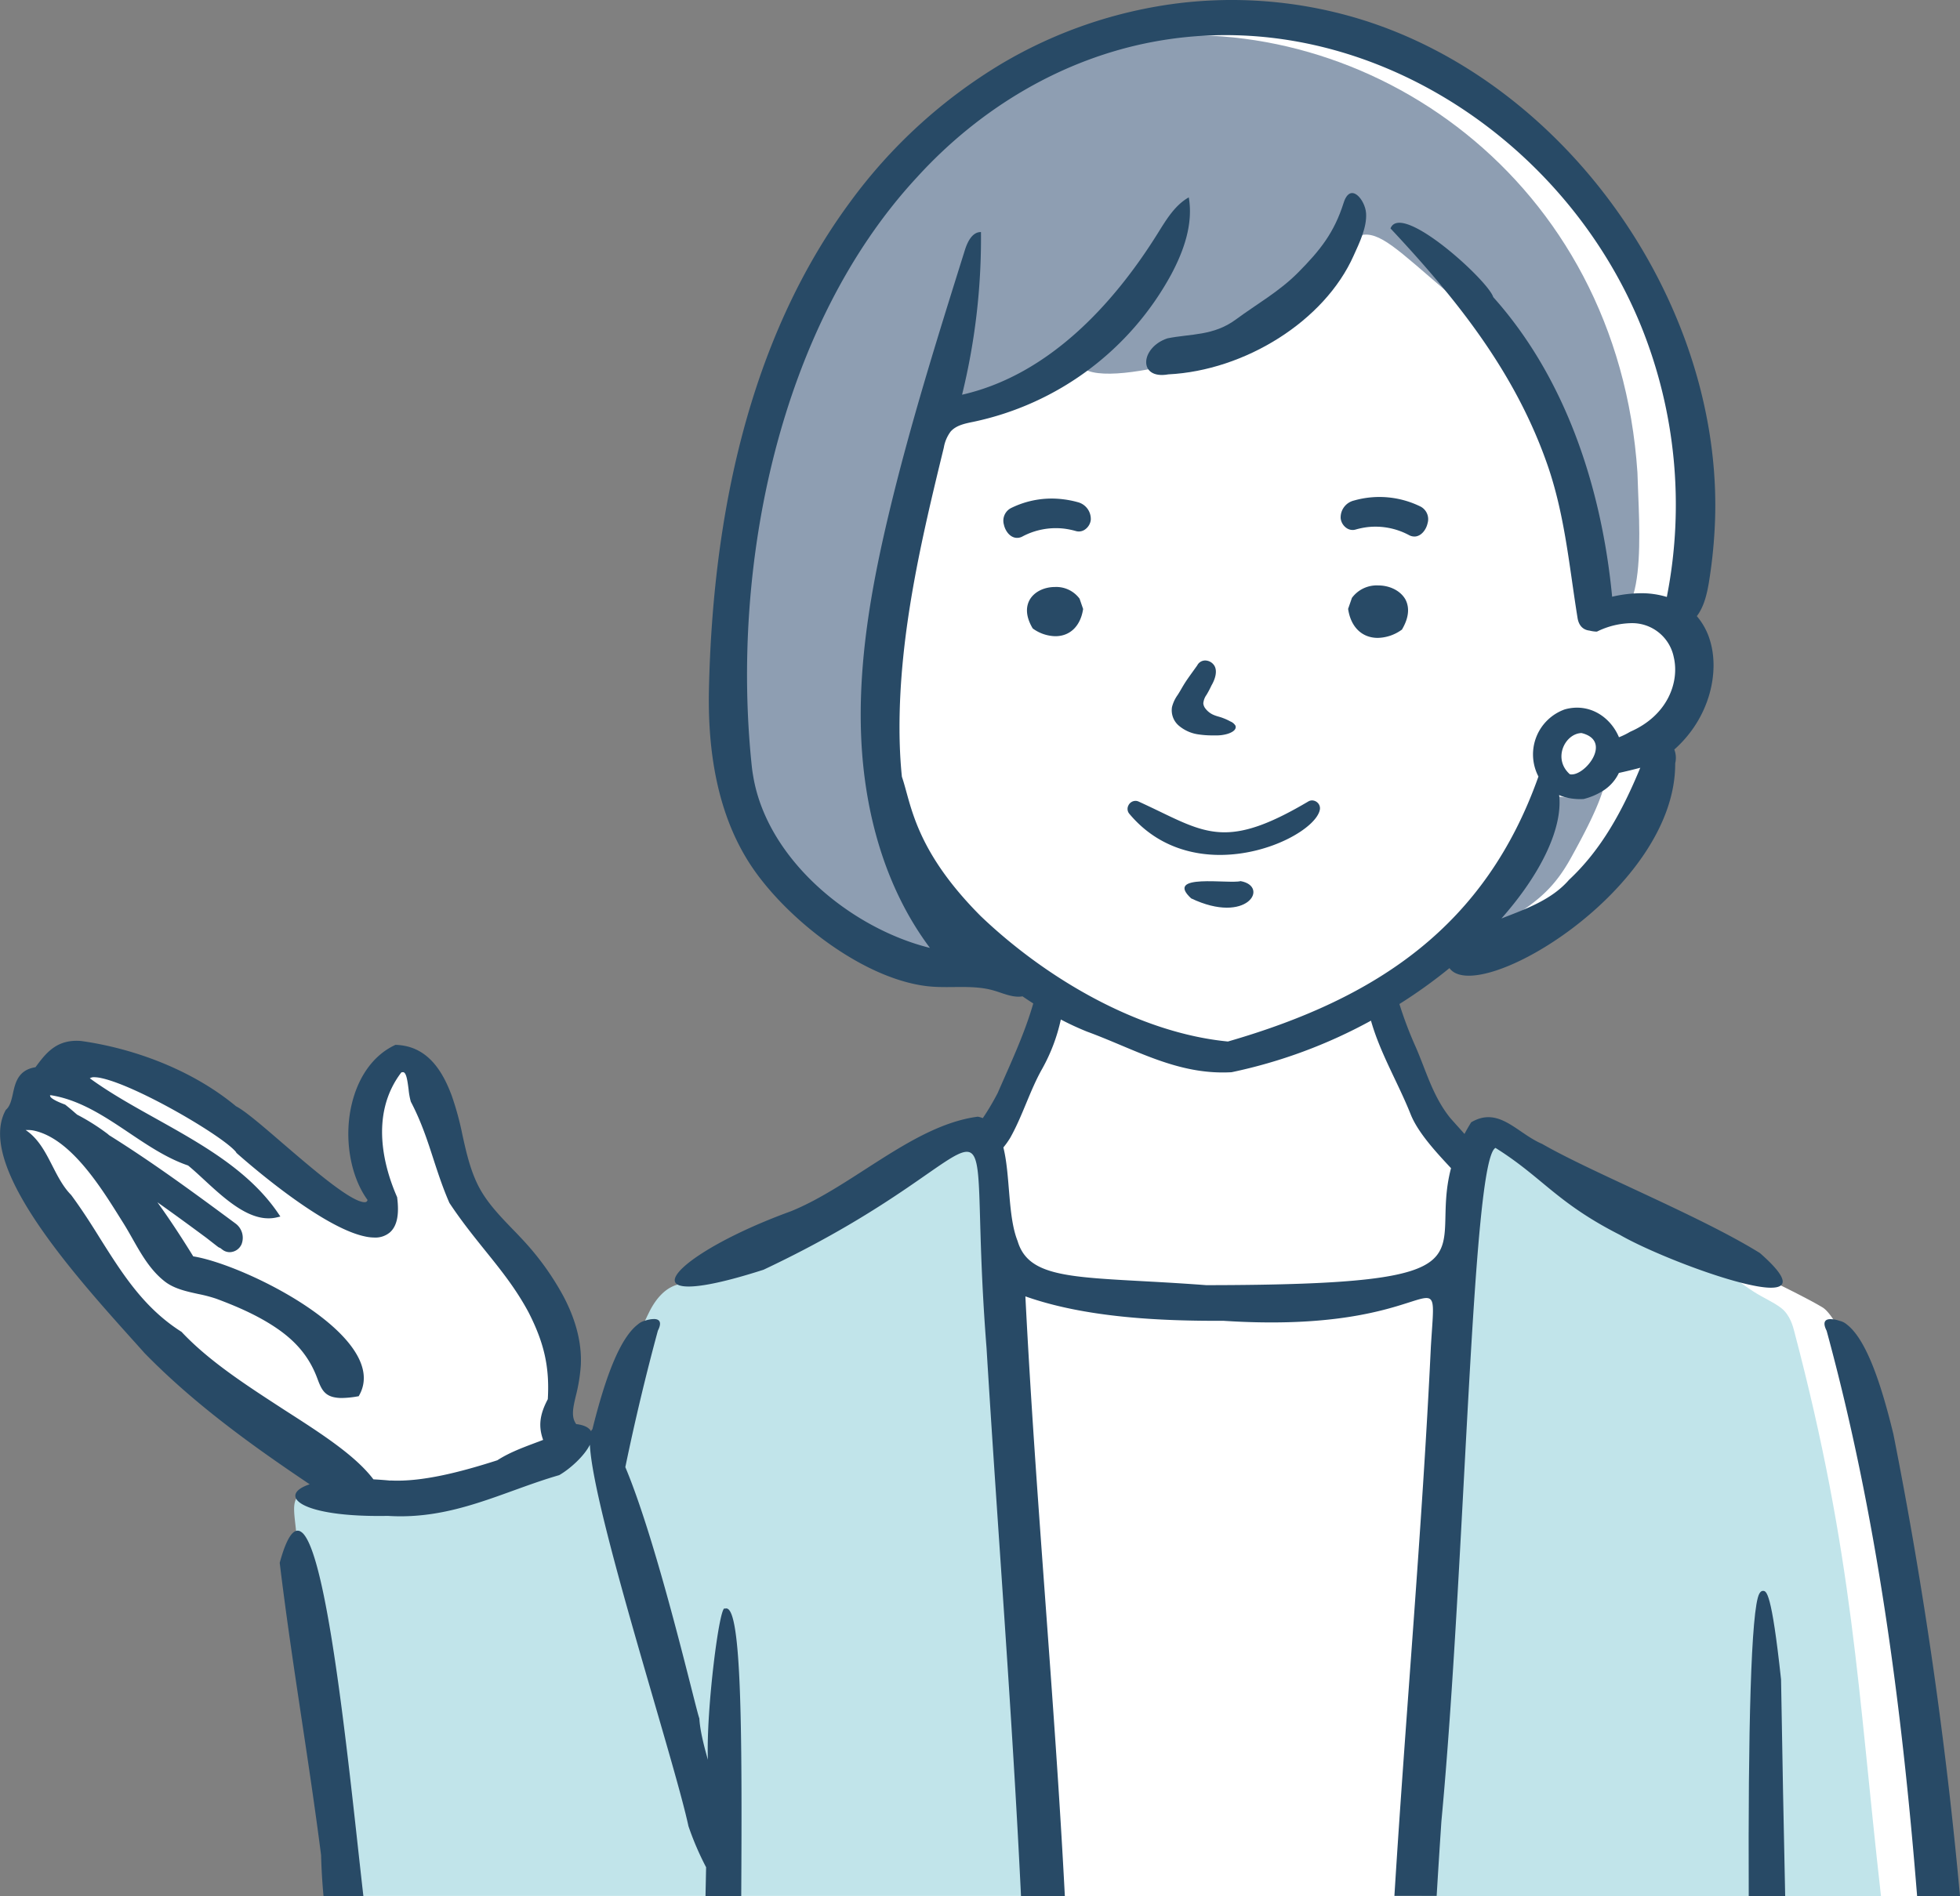
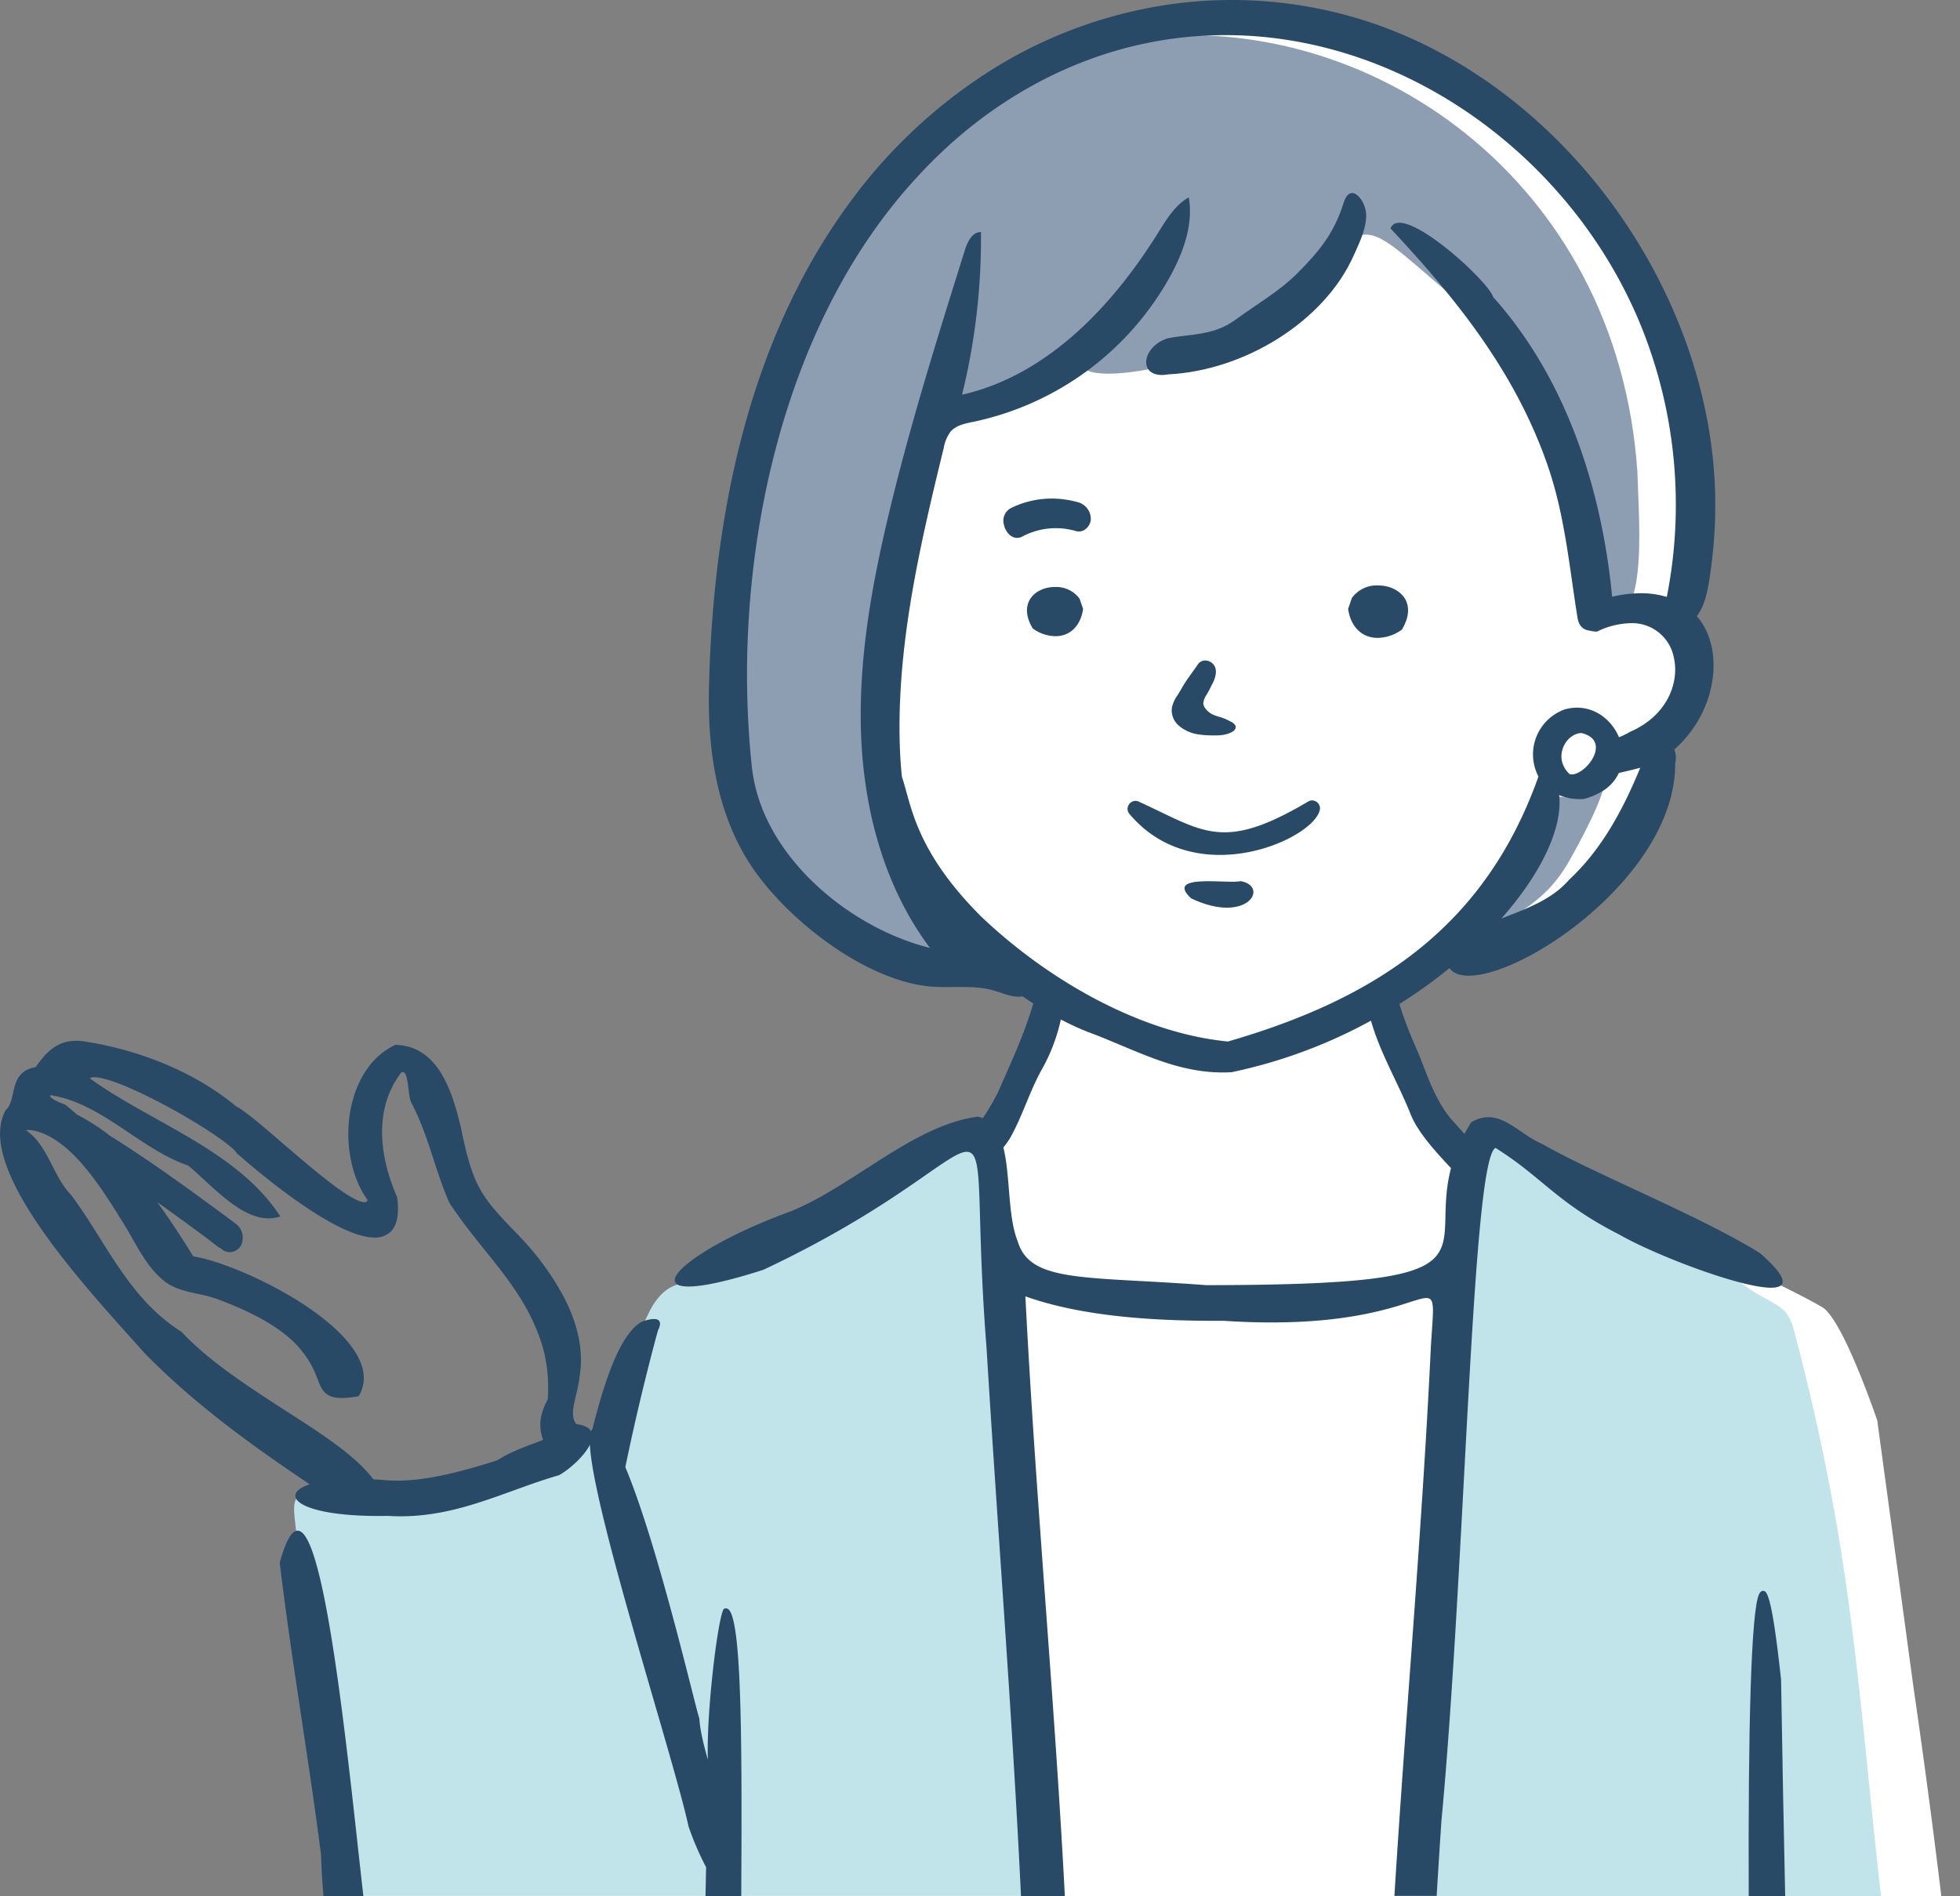
<svg xmlns="http://www.w3.org/2000/svg" width="242.85mm" height="235mm" viewBox="0 0 688.4 666.15">
  <rect x="0" y="0" width="688.4" height="666.15" fill="#808080" stroke="none" />
  <defs>
    <style> .cls-1 { fill: #fff; } .cls-2 { fill: #c1e4ea; } .cls-3 { fill: #8e9eb2; } .cls-4 { fill: #284a66; } </style>
  </defs>
  <g id="レイヤー_2" data-name="レイヤー 2">
    <g id="ビジネスウーマン_上半身" data-name="ビジネスウーマン　上半身">
      <g id="女性_案内" data-name="女性　案内">
        <path id="白" class="cls-1" d="M681.83,666.11H121.17L104.35,545.45l5.72-20.39,23.48,1.88,54.11-11.08,28.82-15.81s8.51-26.49,12-34.05a26.36,26.36,0,0,1,1.38-2.6,80,80,0,0,1,9-11.75c.31-.32.58-.63.84-.91,1.21-1.29,2-2.08,2-2.08s5.17-1.86,16.19-6.25c2.58-1,5.49-2.2,8.72-3.52,10.37-4.22,28.61-15.7,43.66-25.13,0,0,0,0,0,0,9.64-6,18-11.24,22.09-13.15,6.27-2.94,8.31-2.86,10.56-2.19.45.13.91.28,1.41.45s.88.29,1.39.42a20,20,0,0,0,3.48.61,3.63,3.63,0,0,0,2-.41c6.32-3.21,9.21-23.45,9.21-23.45l6.42-21,1.3-4.22s-1.59-1-4.1-2.61l-.7-.44C357.46,344,347.44,338,340.46,335l0,0-.85-.36a14.19,14.19,0,0,0-2.15-.7c-9.76-2.56-20.56,3.21-30.35,0-10.53-3.52-22.47-15.44-30.89-23.17a72.3,72.3,0,0,1-7.34-7.67c-4.7-5.74-8.51-12.51-12.32-22.51-5.61-14.74-2.1-50.54-1.4-66.68s-1.4-27.38,16.84-79.31c10.44-29.72,22.27-49.32,33.64-63.55.08-.09.14-.19.21-.27a211.47,211.47,0,0,1,23.72-24.62c16.84-15.44,18.25-12.63,42.81-25.27,4.38-2.25,8.45-4.08,12.17-5.56h0c17.18-6.83,27.11-6.36,27.11-6.36s11.27-3.11,12.22-3.11S460.76,9,468.64,9.59s47.91,20.49,56.42,27.12S569.5,84.29,569.5,84.29s10.4,18.28,20.8,46.34,6,60.52,6,69c0,6.86-2,9.22-2.84,14.33a26.3,26.3,0,0,0-.32,4.27c0,.28,0,.56,0,.85.18,8.28,2.79,17.31,1.57,23.1-1.26,6-6.61,10.08-10.72,16.08a16.89,16.89,0,0,0-1.25,2.1c-1.27,2.56-1,4.24-.83,7.46a49.83,49.83,0,0,1-.43,9c-1.58,12-18.28,32.46-29.63,41.91s-14.82,11.35-29,14.82c-3.77.92-6.42,1.51-8.47,2h0a34.84,34.84,0,0,0-6.35,1.88,66.89,66.89,0,0,0-7.55,4,103.27,103.27,0,0,0-10.21,6.75,63.69,63.69,0,0,0-5.24,4.27s.47,1.28,1.26,3.38c2.9,7.78,10.15,26.86,13.87,33.82,4.23,7.9,6.44,8,12.49,12.19.69.46,1.42,1,2.2,1.58l.13.1.07.05c6.19,4.67,5.09-.91,7.22-4.65a5.31,5.31,0,0,1,2.48-2.33c5.67-2.52,31.2,19.23,31.2,19.23l56.74,29.62s6.06,2.84,12.73,6.14c2.91,1.43,6,3,8.64,4.38,2.39,1.25,4.51,2.42,6.05,3.35,7.26,4.41,19.23,39.72,19.23,39.72l12.81,94.36S677.31,628.36,681.83,666.11Z" />
        <g id="塗り">
-           <path id="手" class="cls-1" d="M24.58,371.05,10.66,382.24,4,396.77s12.71,33.28,13.62,33.28S79,495.4,79,495.4l41.75,28.14s9.38,5.75,20.27,3,50.83-11.8,54.46-15.74-.3-7.86.61-13.91,3.33-33.89-6-45.09-27.23-33-33.89-49.92-13.31-31.16-13.31-31.16A19.38,19.38,0,0,0,135,377.4c-3.33,4.84-6.35,22.69-3,35.4s0,16.64-3,16-52.34-38.73-52.34-38.73L39.1,371.05Z" />
          <g id="スーツ">
            <path class="cls-2" d="M345.72,399.27c-.47-.78-.92-.94-1.34-.43h-.05l-1.28.31c-8.22,2.18-19.95,7.78-32.78,14.58,0,0,0,0,0,0-17.39,9.2-36.83,20.61-52.38,28.65a159.69,159.69,0,0,1-18.18,8.33c-.59.21-1.15.4-1.7.57l-.39.13c-4.45,1.37-7.58,5.42-9.64,9.61-.48.95-.94,1.93-1.4,2.91C222,473.61,225.16,493.53,215,501c-7.1,5.27-17.26,6-24.23,12.71-4.24,4.07-15.3,3.37-21.39,5.71-11,4.22-39.29,4-53.29,4-17.3,0-12.31,4.47-11.52,21.49,1,22.52,16.08,103.39,15,121.15H365.88c-2.82-110.65-11.28-224.87-17.68-258C347.33,403.58,346.49,400.57,345.72,399.27Z" />
            <path class="cls-2" d="M630.18,467.7c-.39-1.5-1.42-5.8-4.69-8.25-2.82-2.12-6-3.39-9.49-5.62-4.37-2.8-7.61-5.61-10.73-6.92-4-1.68-9-2.54-12.34-3.4-22.22-5.68-46.8-30.89-62.75-41.3-4.12-2.68-7.7-3.4-10.5-3.22-3.93.27-6.29,2.34-6.34,3.26,0,.46-.05.92-.07,1.39-2.39,47.07-5.21,174.31-13.9,262.47H660.65C652.41,593.36,651,546.64,630.18,467.7Z" />
          </g>
          <g id="髪">
            <path class="cls-3" d="M561.66,277.65c-4.09,2.79-10,3-15.44,2a3.79,3.79,0,0,1-1.09.78,11.62,11.62,0,0,1-2,.65c-3.4,12.49-12.26,26.39-19.58,36a84.14,84.14,0,0,1-6.11,7.22l1.72,1.65c.82.79,1.64,1.57,2.47,2.33l.14.08c2.51-1.62,5.18-3.46,8.48-5.54,10.26-6.45,15.9-11.28,21.54-21.49,4.7-8.5,9.74-18.1,11.59-25.11A17.87,17.87,0,0,1,561.66,277.65Z" />
            <path class="cls-3" d="M398.78,13.6c-151.41,7-202,352.16-60.29,321.63-57.38-69.69-21.16-135.47-15.51-187,7.6,3.9,53.8-16.72,55.91-24.12-4.82,17,55.09-.41,68.49-9.28,34.26-40.06,26.54-41.55,60.8-12.35,54.71,46.64,40.46,108.64,52.59,114,18.78,8.29,14.78-32.46,14.34-50.46C568.25,62.54,480,2.81,398.78,13.6Z" />
          </g>
        </g>
        <g id="アウトライン">
          <path class="cls-4" d="M254.63,565.17c-1.82-2.34-6.68,35.59-6,53.07-1.58-5.55-2.79-10.6-3-14.54-1.09-2.45-14.43-60.79-26-88.27q5-24.19,11.43-47.94c1.53-3,.52-4-1.16-4.09a9.75,9.75,0,0,0-3.28.56,6,6,0,0,0-2.55,1.3c-6.38,4.86-11.47,18.65-16,36.86a1.54,1.54,0,0,0-.19.17,2.28,2.28,0,0,0-.28.54c-.69-1.23-2.26-2.14-5.06-2.51l-.1.06c-1.93-2.56-1.2-5.73-.15-10.15A59,59,0,0,0,204,479.56c.36-7.67-1.69-15.78-6.08-24.1a95.87,95.87,0,0,0-15.17-20.8c-.91-1-1.83-1.93-2.76-2.89-4.61-4.78-9.37-9.72-12.29-15.76-2.64-5.44-4-11.46-5.28-17.28a103.79,103.79,0,0,0-3.76-13.8c-2.44-6.52-6.77-15.43-16.15-17.43a20.27,20.27,0,0,0-3.39-.42l-.23,0-.22.1c-7.27,3.43-12.59,10.6-15,20.2-3,11.84-.8,25.54,5.34,34.08l.06.07,0,.1a1.08,1.08,0,0,1-.34.55,1.2,1.2,0,0,1-.71.17,3.71,3.71,0,0,1-.76-.09c-5.36-1.14-17.85-11.91-28-20.62-7.07-6.1-13.17-11.36-16.38-13-12-10-28.4-17.68-46.28-21.49-2.71-.58-5.42-1.06-8.1-1.43-.56-.05-1.09-.07-1.61-.07-7.49,0-11,4.66-14.35,9.17l-.1.13-.09,0c-6,1-7,5.46-7.84,9.36-.49,2.21-1,4.3-2.31,5.46l-.13.11L2,390c-10.57,19.22,23.78,57.5,44.3,80.38l.31.34c1.48,1.64,2.86,3.19,4.16,4.65,17.92,18.34,38.65,33.08,58,46.09-11.48,3.8-3.75,11.67,27.44,11.1,23,1.45,40.49-8.63,60.2-14.32,3.75-2.15,8.8-6.69,10.77-10.68,1.13,23.47,29.57,110.41,34.62,134A102.69,102.69,0,0,0,248,656q-.1,5.12-.21,10.11h12.55C260.68,606.61,260.46,562.69,254.63,565.17Zm-117.48-45q-3.12-.3-6-.45c-6.35-8.41-18.47-16.18-31.16-24.32C87.08,487,73.67,478.44,63.85,468l-.08-.09-.1-.06c-13.13-8.35-20.6-20.2-28.54-32.79C32,430,28.69,424.83,25,419.83c-2.82-2.84-4.73-6.6-6.59-10.23-2.32-4.55-4.73-9.26-8.94-12.28L9,397l.55,0H10a8.74,8.74,0,0,1,1.89.2c12.82,2.74,23.37,19.6,30.34,30.76l1.13,1.8c1.09,1.74,2.15,3.61,3.17,5.41,3.1,5.48,6.31,11.15,11.42,15.09,3.25,2.5,7.53,3.44,11.66,4.34A50.11,50.11,0,0,1,76,456.28c6.38,2.38,14.63,5.75,21.8,10.78,6.68,4.69,11,10.11,13.6,17.07,1.25,3.33,2.23,6,6,6.76a12.63,12.63,0,0,0,2.67.25,33.51,33.51,0,0,0,5.46-.55l.45-.07.22-.4c2.07-3.73,2.1-7.88.08-12.33-7.48-16.48-40.86-32.71-56.55-36.06-.6-.13-1.19-.24-1.75-.33l-.09,0-.05-.07c-4.55-7.36-8.56-13.41-12.56-18.95,5,3.53,10.36,7.43,17.22,12.51,0,0,3.17,2.48,4,3.11a2.52,2.52,0,0,0,.83.43l.87.66a4.18,4.18,0,0,0,2.47.82,4.64,4.64,0,0,0,4.17-2.79,6.23,6.23,0,0,0-2.19-7.33C66.51,417.82,53,408,38.33,398.82l-.48-.42a75.69,75.69,0,0,0-10.77-6.81l-.61-.52c-1.13-1-2.27-1.95-3.45-2.89l-.12-.09-.14-.06c-3.56-1.32-5-2.35-5.12-2.88l-.09-.36h.31l0,0H18c.62.1,1.24.22,1.85.35,9.31,2,17.51,7.49,25.44,12.81,6.57,4.41,13.37,9,20.77,11.51h0l0,0c1.75,1.43,3.6,3.14,5.55,4.94,6,5.55,12.82,11.83,19.73,13.3a14.32,14.32,0,0,0,3,.32,12.3,12.3,0,0,0,2.79-.31l1.34-.32-.77-1.14C87.51,411.26,70.88,402,54.79,393c-8.23-4.59-16-8.93-23-14l-.24-.17.26-.15a2.7,2.7,0,0,1,1.32-.24,12.2,12.2,0,0,1,2.42.31c12.72,2.71,43.31,20.7,47.41,26.08L83,405l.22.19c4.87,4.32,29.92,26,44.91,29.18a15.91,15.91,0,0,0,3.41.4,7.84,7.84,0,0,0,5.49-1.89c2.42-2.22,3.23-6.19,2.47-12.13v-.14l-.06-.12c-4.33-9.89-9.9-28.73,1.5-43.71l0,0,0,0a1.55,1.55,0,0,1,.59-.11h.11c1,.21,1.41,2.39,1.87,6.09a24.51,24.51,0,0,0,.78,4.28c3.65,6.93,5.87,13.74,8,20.35,1.59,4.87,3.24,9.92,5.55,15.21,4.17,6.3,8.41,11.57,12.5,16.66,5.57,6.91,10.82,13.43,15.27,21.72,5.55,10.83,7.45,19.4,6.79,30.58v0l0,0c-2.83,5.34-3.38,9.46-1.64,14.3-5.68,2.19-11.19,4-16.09,7.16C161.87,517.13,148.19,520.7,137.15,520.12Z" />
          <path class="cls-4" d="M625.41,451.65c1.9-1.4.19-4.88-7.27-11.42-21-13.06-58.76-28.13-76.51-38.36-8.79-3.71-15.15-13.37-24.92-7.58q-1.29,2.08-2.34,4.09h0c-1.56-1.76-4.78-5.32-5.12-5.75-6.05-7.6-8.36-16.43-12-24.77a135.69,135.69,0,0,1-5.74-15.13,177.45,177.45,0,0,0,17.58-12.61c9.87,13.66,79.53-27.53,79.28-71.95a8.1,8.1,0,0,0-.31-4.85c12.51-11.09,16-27.27,12.49-38.46a23.31,23.31,0,0,0-4.58-8.4c2.47-3.22,3.54-7.67,4.23-11.81a173.18,173.18,0,0,0,2-18.31C606.7,109.2,551.53,28.9,476.9,6.48a154.52,154.52,0,0,0-63.27-5.31,160.81,160.81,0,0,0-61.94,21.27,181.47,181.47,0,0,0-53,48.39C262.57,119.69,250.34,182.32,249,242c-.49,21.64,2.86,44.14,14.83,62.17,12.34,18.56,39,39.57,61.72,42.28,7.73.93,15.75-.62,23.25,1.47,2.87.8,5.64,2.12,8.61,2.23a8.35,8.35,0,0,0,1.72-.12q1.89,1.29,3.78,2.5c-3.12,10.86-8,21.12-12.48,31.43a90.32,90.32,0,0,1-5.24,8.86h0a9.26,9.26,0,0,0-1.76-.51c-22.6,2.94-43.7,24.29-65.57,33.2-28.23,10.27-45.36,22.82-39.84,25.8a3.09,3.09,0,0,0,.86.34c3.71,1.05,13-.33,29.29-5.57,93.29-44,70.21-75.63,78.33,27.54,3.95,64.77,9,128.09,12.1,192.49H374c-3.63-70-10.25-139.43-13.86-210.67,20.79,7.35,46.57,8.69,69.56,8.58,77.51,5.1,75-26.28,72.86,9.05-3.07,64.4-8.83,128.72-12.81,193h14.84c.51-8.58,1.07-17.26,1.66-26.17,8.45-89.89,10.67-232.34,19-236.62,16.48,10.3,21.4,19.23,43.71,30.56,9.59,5.55,32,14.59,45.7,17.55C619.9,452.55,623.85,452.8,625.41,451.65ZM551.07,309.11c-6.05,7-15.13,10.22-23.73,13.57,14.06-15.9,21.57-31.91,20.27-43.36h0a13.9,13.9,0,0,0,2.28.8h0a20.77,20.77,0,0,0,6.32.59,23.63,23.63,0,0,0,6.66-2.8h0a15,15,0,0,0,5.72-6.36h0c2.5-.56,5-1.15,7.52-1.83C569.81,285,562.38,298.56,551.07,309.11Zm4.39-51.58c11.26,2.74.9,15.61-4.1,14.47C545.25,266.55,549.66,257.72,555.46,257.53ZM264.58,272.91c-.22-1.25-.41-2.5-.54-3.76-7.35-69.75,9.3-154.27,58-206.85,22.05-24.25,51.15-41.78,83.55-47.71C478.06,1.33,549.5,48.16,576.47,114.75a167.44,167.44,0,0,1,9.06,94.44c0,.18-.07.35-.11.53a30.6,30.6,0,0,0-9.06-1.31,45.77,45.77,0,0,0-10.14,1.23c-3.69-38.47-16.41-76.93-41.76-105.26-1.71-5.77-32.39-33.72-36.08-24.13,23.4,25,44,50.77,55.3,83.57,6,17.59,7.47,35.19,10.4,53.31.47,2.89,2.16,4.19,4.16,4.4a11.72,11.72,0,0,0,2.46.37l.28-.05.12-.06a28.31,28.31,0,0,1,11.65-2.86,14.9,14.9,0,0,1,15.13,12c2,8.55-2,20.36-15.34,26.16a25.87,25.87,0,0,1-3.92,1.92c-2.89-6.95-10.25-12.21-19-9.8a16.79,16.79,0,0,0-9.28,23.6h0c-18.58,52.38-56.45,77.9-109.06,93.09-31.1-3-63.69-21.94-86.87-44.1-23.44-23.54-24.38-39.59-27.64-48.9-.57-5.52-.82-11.09-.84-16.63-.11-33.48,7.6-66.45,15.56-99a13,13,0,0,1,2.44-5.71c2-2.2,5.11-2.79,8-3.38a103.35,103.35,0,0,0,69.42-51.75c4.45-8.32,7.79-17.79,6.18-27.09-4.86,2.73-7.86,7.77-10.81,12.49-16,25.69-38.61,49.62-68,56.65l-.82.19a230.09,230.09,0,0,0,6.64-57.14c-3.05-.07-4.75,3.44-5.66,6.36-9.64,30.76-19.3,61.55-26.77,92.91-6.1,25.64-10.76,51.88-9.64,78.21s8.36,52.93,24.14,74C299.07,326.19,269.61,302.22,264.58,272.91ZM509.64,410.38c-8.19,31.09,19.62,41-85.95,41.12-42.74-3.23-61.9-.68-66.28-15.5-3.5-8.72-2.53-23-5-32.88a29.66,29.66,0,0,0,2.4-3.38c4.4-7.83,6.9-16.62,11.24-24.27a62.61,62.61,0,0,0,6.54-17.3,100.58,100.58,0,0,0,9.21,4.26c17,6.23,31.82,15.34,50.75,14.26a177.73,177.73,0,0,0,49-18.13l0,.12c3.25,11.43,9.53,21.79,13.91,32.8,2.56,6.42,8.9,13.27,14.15,18.89h0S509.65,410.37,509.64,410.38Z" />
          <g>
-             <path class="cls-4" d="M665,503.81c-4.62-19.05-9.83-33.54-16.41-38.55A6,6,0,0,0,646,464a9.75,9.75,0,0,0-3.28-.56c-1.68.07-2.69,1.06-1.16,4.09,17.5,64.13,26.37,131.1,31.78,198.62H688.4A1566.43,1566.43,0,0,0,665,503.81Z" />
            <path class="cls-4" d="M619.18,558.9c-.33,0-.82.16-1.27,1-2.94,5.36-3.95,48.87-3.71,106.22H627c-.5-23.29-1-48.48-1.45-76.1C622.2,558.9,620.38,558.9,619.18,558.9Z" />
            <path class="cls-4" d="M105.35,537.93c-2.28-1-4.65,2.13-7.11,11.11,4.29,35.4,10,67.41,14.53,102.67q.2,7.41.86,14.44h14c-4.38-38.11-11.69-115.32-20.78-126.93A4.36,4.36,0,0,0,105.35,537.93Z" />
          </g>
          <g>
            <path class="cls-4" d="M460.83,281.2a2.58,2.58,0,0,0-1.32.37c-12.84,7.59-21.63,10.83-29.41,10.83-7.55,0-13.9-3-22.69-7.26-2.35-1.13-4.79-2.3-7.5-3.54a2.71,2.71,0,0,0-1.11-.24,2.81,2.81,0,0,0-2.51,1.67,2.64,2.64,0,0,0,.36,2.87c10,11.94,22.82,14.45,31.79,14.45h0c17.86,0,34-9.64,35.13-15.93a2.68,2.68,0,0,0-.6-2.2A2.85,2.85,0,0,0,460.83,281.2Z" />
            <path class="cls-4" d="M435.73,309.55c-4,1.11-27-2.88-17.38,6.06C438.06,325,446,311.4,435.73,309.55Z" />
            <path class="cls-4" d="M425.47,240.87c1.58-2.71,2-5.2,1.14-6.83a3.86,3.86,0,0,0-3.37-2,3.15,3.15,0,0,0-2.75,1.74L418.18,237c-.64.9-1.29,1.81-1.88,2.73-.49.75-.94,1.52-1.39,2.3s-.76,1.3-1.27,2.1a12.59,12.59,0,0,0-2,4.24,7.1,7.1,0,0,0,2.28,6.47,13.56,13.56,0,0,0,7.24,3.2,32.4,32.4,0,0,0,4.26.32l.44,0,1.1,0a13.59,13.59,0,0,0,4.25-.56c2.11-.69,3.09-1.68,2.73-2.83a3.66,3.66,0,0,0-1.77-1.5l-.19-.1a18.41,18.41,0,0,0-2.34-1.07c-.52-.21-1.06-.37-1.6-.53a13.53,13.53,0,0,1-2-.7,7.15,7.15,0,0,1-2.63-2.1,3.46,3.46,0,0,1-.78-1.86,6,6,0,0,1,1.13-3A34.63,34.63,0,0,0,425.47,240.87Z" />
            <path class="cls-4" d="M379.09,210.22a10.18,10.18,0,0,0-8.51-4c-3.9,0-7.31,1.71-8.9,4.45-1.09,1.91-1.83,5.17.91,9.9l.13.21.2.15a13.91,13.91,0,0,0,7.74,2.58h0c5.11,0,8.74-3.47,9.71-9.27l.05-.29-1.25-3.63Z" />
            <path class="cls-4" d="M484,205.67a10.82,10.82,0,0,0-9.07,4.24l-.1.13-1.34,3.87.05.3c1,6.19,4.91,9.89,10.37,9.89h0a14.78,14.78,0,0,0,8.25-2.75l.23-.15.13-.23c2.92-5.05,2.14-8.53,1-10.55C491.75,207.49,488.11,205.67,484,205.67Z" />
            <path class="cls-4" d="M378.45,176.4a33.76,33.76,0,0,0-5.11-1A32.19,32.19,0,0,0,355,178.54a5,5,0,0,0-2.41,5.76c.45,2.11,2,4.38,4.22,4.64a3.9,3.9,0,0,0,2.29-.46,25,25,0,0,1,14.57-2.77,28.1,28.1,0,0,1,4.21.86,3.19,3.19,0,0,0,.6.12,3.72,3.72,0,0,0,2.7-.74,4.8,4.8,0,0,0,1.93-3.31A6.09,6.09,0,0,0,378.45,176.4Z" />
-             <path class="cls-4" d="M470.88,182.11a4.8,4.8,0,0,0,1.93,3.31,3.79,3.79,0,0,0,2.7.75,4.76,4.76,0,0,0,.61-.13,27.84,27.84,0,0,1,4.21-.86A24.93,24.93,0,0,1,494.89,188a3.94,3.94,0,0,0,2.3.47c2.17-.27,3.76-2.54,4.21-4.64A5,5,0,0,0,499,178a32.66,32.66,0,0,0-23.5-2.14A6.08,6.08,0,0,0,470.88,182.11Z" />
          </g>
          <path class="cls-4" d="M410.36,131.52c26.86-1.34,54.87-18.7,65.1-41.78,2-4.42,4.67-9.87,4.34-14.84-.31-4.66-5.51-11.17-7.89-3.62-3.32,10.47-8.2,16.6-15.92,24.4-6.66,6.74-14.39,11-21.89,16.54-7.91,5.85-16,5-24.08,6.65C400.47,122.07,399.59,133.45,410.36,131.52Z" />
        </g>
      </g>
    </g>
  </g>
</svg>